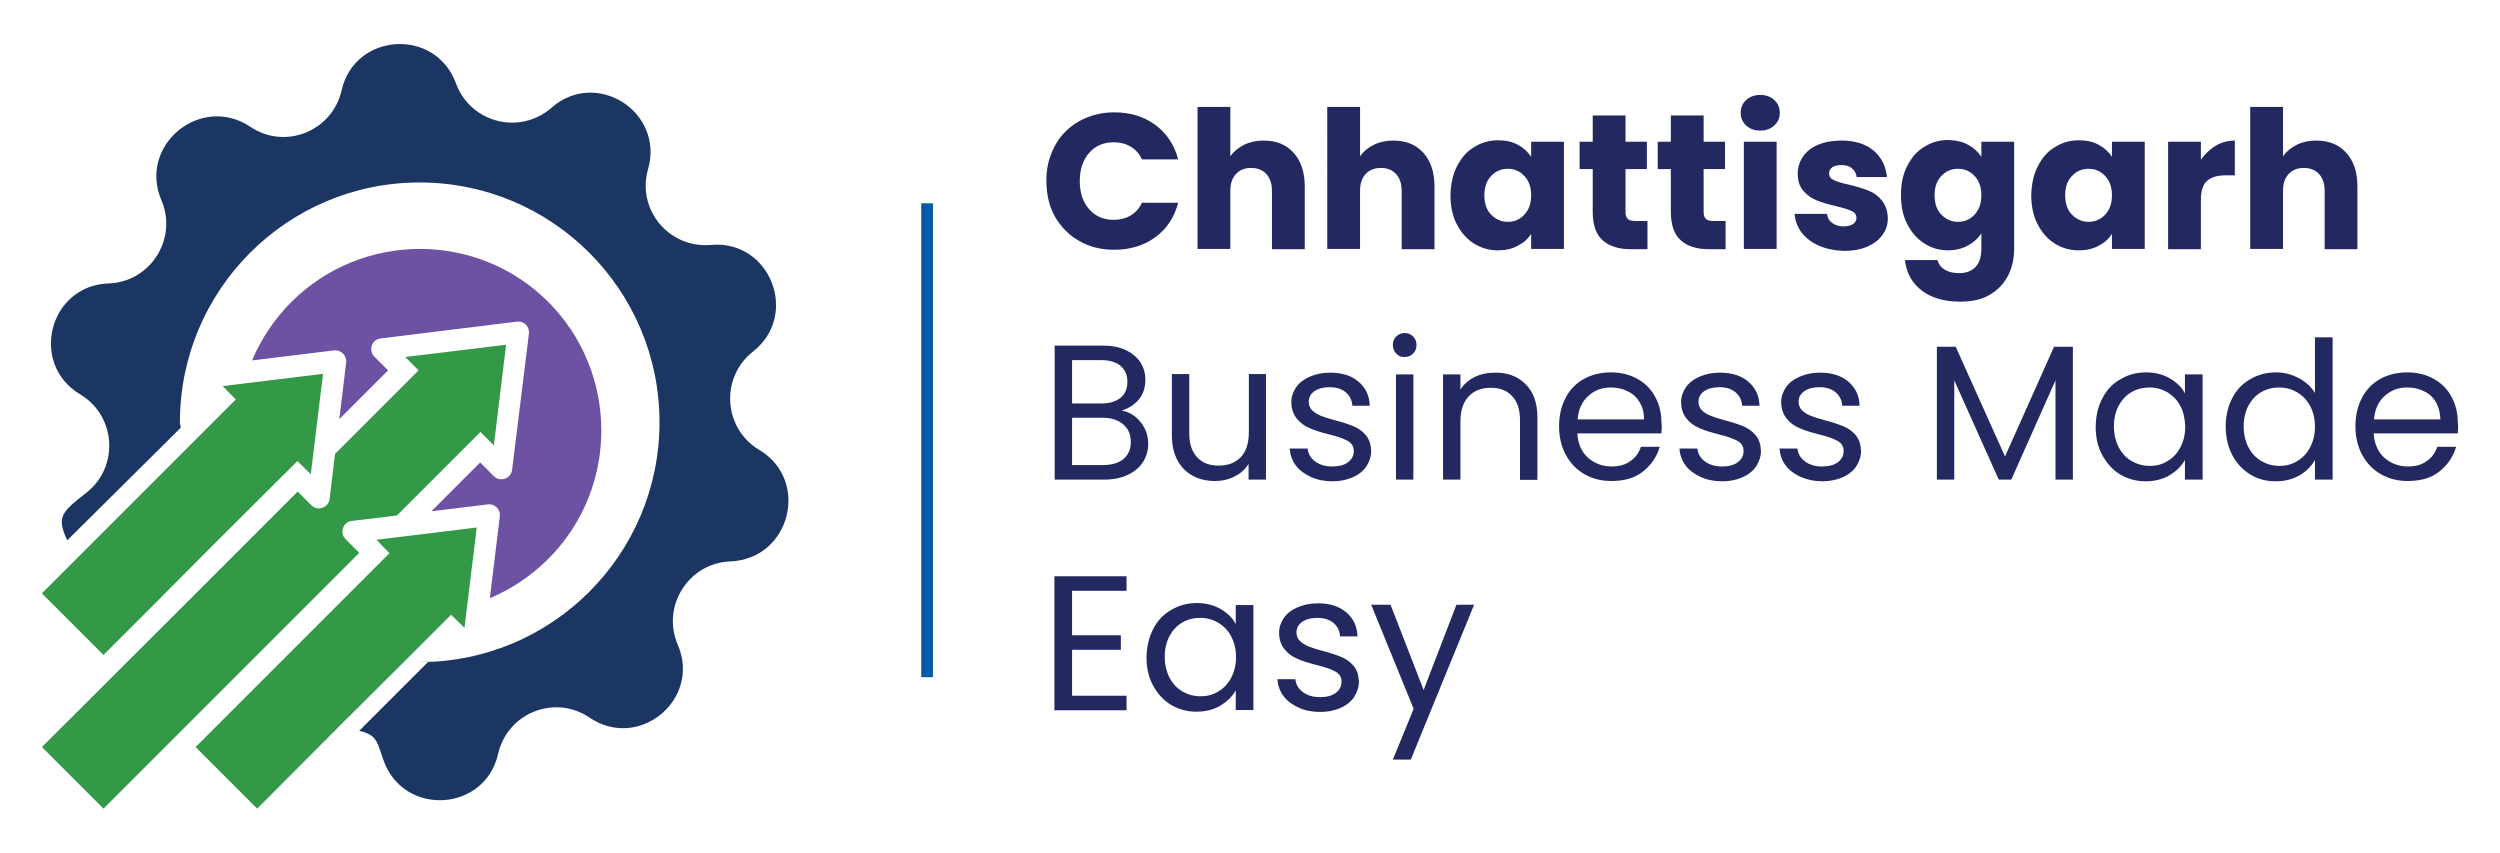
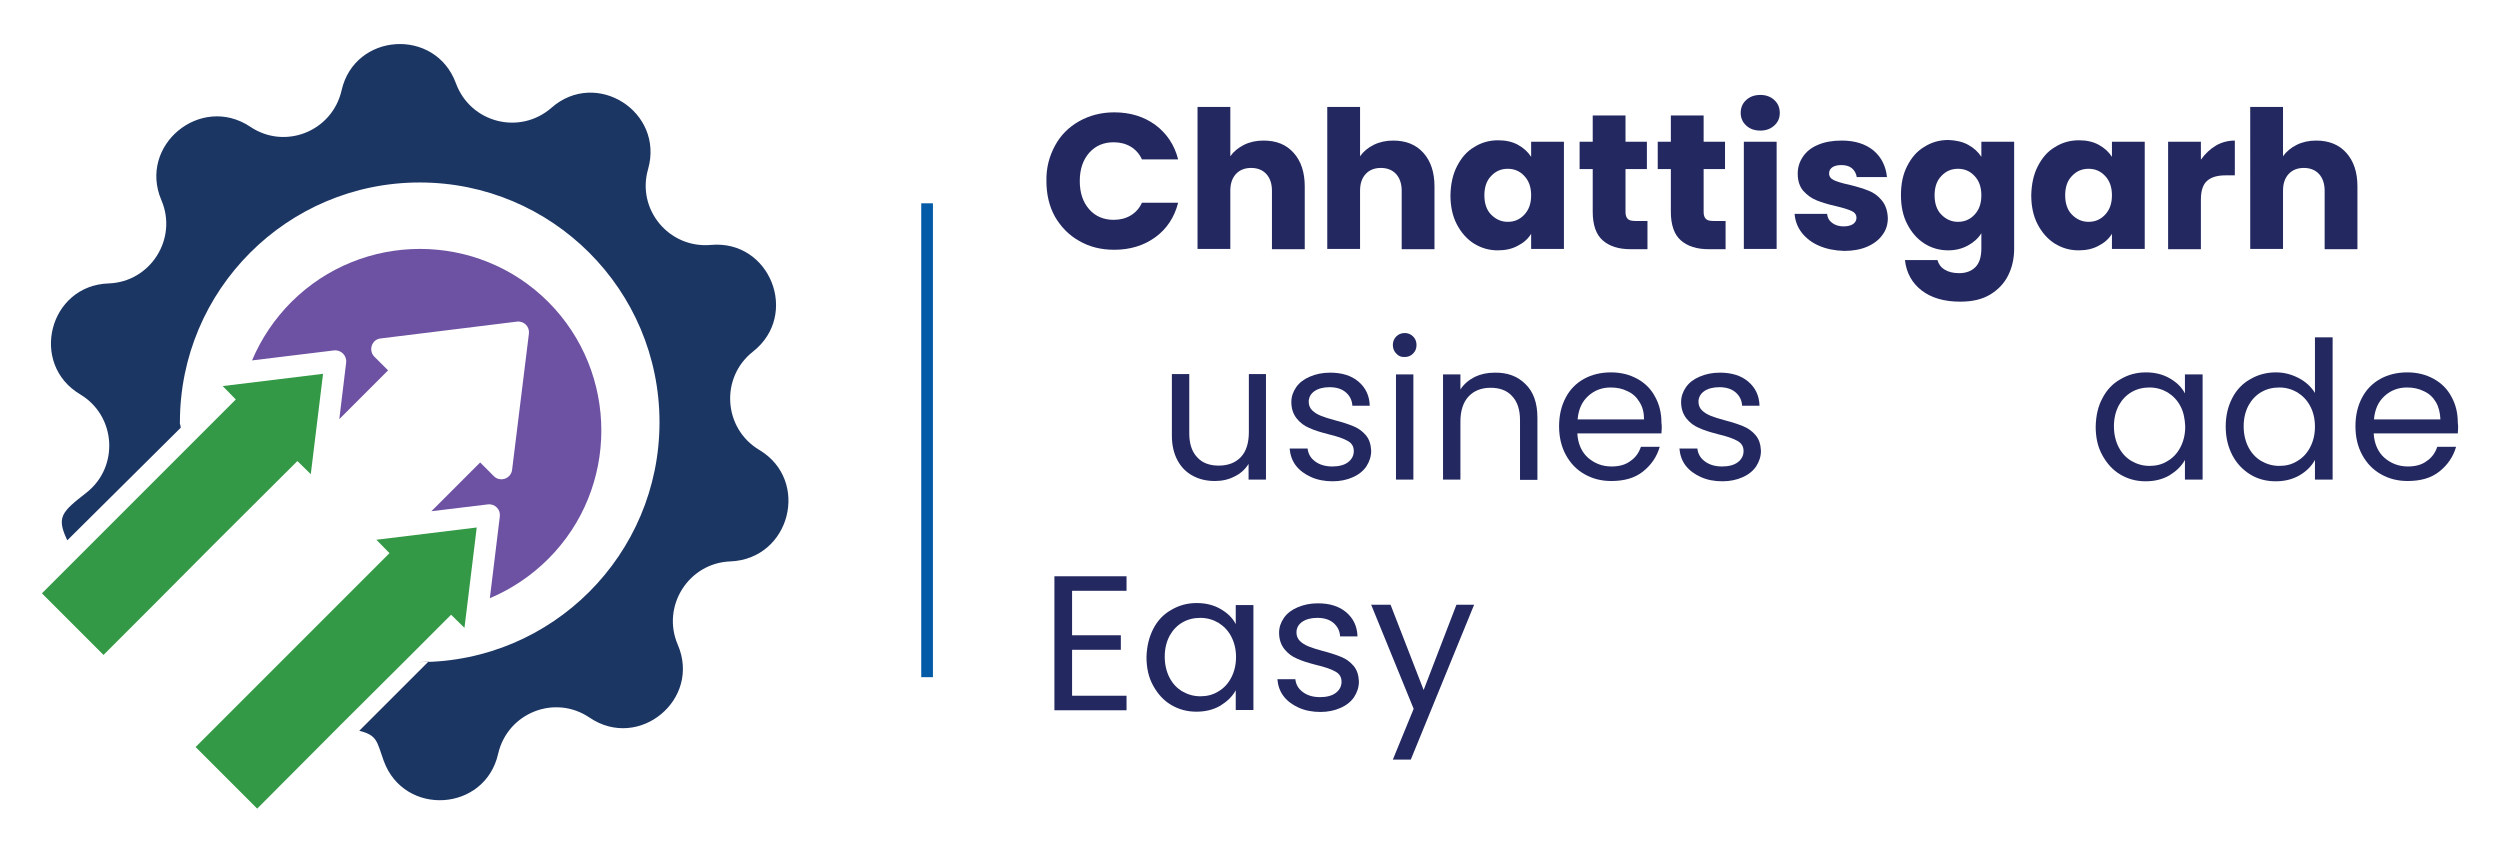
<svg xmlns="http://www.w3.org/2000/svg" version="1.1" id="Layer_1" x="0px" y="0px" viewBox="0 0 876.8 299.1" style="enable-background:new 0 0 876.8 299.1;" xml:space="preserve">
  <style type="text/css">
	.st0{fill:#FFFFFF;}
	.st1{fill-rule:evenodd;clip-rule:evenodd;fill:#007DB6;}
	.st2{fill:#008739;}
	.st3{fill-rule:evenodd;clip-rule:evenodd;fill:#009659;}
	.st4{fill-rule:evenodd;clip-rule:evenodd;fill:#0091D0;}
	.st5{fill-rule:evenodd;clip-rule:evenodd;fill:#6C8CC7;}
	.st6{fill-rule:evenodd;clip-rule:evenodd;fill:#A54686;}
	.st7{fill-rule:evenodd;clip-rule:evenodd;fill:#F58220;}
	.st8{fill-rule:evenodd;clip-rule:evenodd;fill:#CD8C5D;}
	.st9{fill-rule:evenodd;clip-rule:evenodd;fill:#00AEEF;}
	.st10{fill-rule:evenodd;clip-rule:evenodd;}
	.st11{fill-rule:evenodd;clip-rule:evenodd;fill:#54A275;}
	.st12{fill-rule:evenodd;clip-rule:evenodd;fill:#009AAD;}
	.st13{fill:#035BA7;}
	.st14{fill:none;}
	.st15{fill:#038B45;}
	.st16{fill:#6D51A2;}
	.st17{fill:#5061AC;}
	.st18{fill:#1C3664;}
	.st19{fill:#349946;}
	.st20{fill:#232960;}
	.st21{fill:#3A3A3B;}
	.st22{fill:#48C2C5;}
	.st23{fill:#FBF49C;}
	.st24{fill:#BDB2D8;}
	.st25{fill:#999999;}
	.st26{fill:#FFCD05;}
	.st27{fill:#166734;}
	.st28{fill:#FBCCCC;}
	.st29{fill:#A7D38B;}
	.st30{fill:none;stroke:#231F20;stroke-miterlimit:10;}
	.st31{fill-rule:evenodd;clip-rule:evenodd;fill:#6D51A2;}
</style>
  <g>
    <g>
      <path class="st20" d="M370,51.1c2-3.7,4.8-6.5,8.5-8.6c3.6-2,7.7-3.1,12.3-3.1c5.6,0,10.4,1.5,14.4,4.4c4,3,6.7,7,8,12.1h-12.7    c-0.9-2-2.3-3.5-4-4.5c-1.7-1-3.7-1.5-5.9-1.5c-3.5,0-6.4,1.2-8.6,3.7c-2.2,2.5-3.3,5.8-3.3,9.9c0,4.1,1.1,7.4,3.3,9.9    c2.2,2.5,5.1,3.7,8.6,3.7c2.2,0,4.2-0.5,5.9-1.5c1.7-1,3.1-2.5,4-4.5h12.7c-1.3,5.1-4,9.2-8,12.1c-4,2.9-8.8,4.4-14.4,4.4    c-4.6,0-8.7-1-12.3-3.1c-3.6-2-6.4-4.9-8.5-8.5c-2-3.6-3-7.8-3-12.5C366.9,58.9,368,54.8,370,51.1z" />
      <path class="st20" d="M453.7,53.6c2.6,2.9,3.9,6.8,3.9,11.8v22h-11.5V66.9c0-2.5-0.7-4.5-2-5.9c-1.3-1.4-3.1-2.1-5.3-2.1    s-4,0.7-5.3,2.1c-1.3,1.4-2,3.3-2,5.9v20.4h-11.5V37.5h11.5v17.3c1.2-1.7,2.8-3,4.8-4c2-1,4.3-1.5,6.8-1.5    C447.7,49.3,451.1,50.7,453.7,53.6z" />
      <path class="st20" d="M499.2,53.6c2.6,2.9,3.9,6.8,3.9,11.8v22h-11.5V66.9c0-2.5-0.7-4.5-2-5.9c-1.3-1.4-3.1-2.1-5.3-2.1    s-4,0.7-5.3,2.1c-1.3,1.4-2,3.3-2,5.9v20.4h-11.5V37.5h11.5v17.3c1.2-1.7,2.8-3,4.8-4c2-1,4.3-1.5,6.8-1.5    C493.1,49.3,496.6,50.7,499.2,53.6z" />
      <path class="st20" d="M511,58.3c1.5-2.9,3.4-5.2,6-6.7c2.5-1.6,5.3-2.4,8.4-2.4c2.7,0,5,0.5,7,1.6c2,1.1,3.5,2.5,4.6,4.2v-5.3    h11.5v37.6H537V82c-1.1,1.8-2.7,3.2-4.7,4.2c-2,1.1-4.3,1.6-7,1.6c-3.1,0-5.8-0.8-8.4-2.4c-2.5-1.6-4.5-3.9-6-6.8    c-1.5-2.9-2.2-6.3-2.2-10.2C508.8,64.6,509.5,61.2,511,58.3z M534.6,61.7c-1.6-1.7-3.5-2.5-5.8-2.5s-4.2,0.8-5.8,2.5    c-1.6,1.6-2.4,3.9-2.4,6.8c0,2.9,0.8,5.2,2.4,6.8s3.5,2.5,5.8,2.5s4.2-0.8,5.8-2.5c1.6-1.7,2.4-3.9,2.4-6.8    C537,65.6,536.2,63.4,534.6,61.7z" />
      <path class="st20" d="M577.8,77.6v9.8h-5.9c-4.2,0-7.4-1-9.8-3.1c-2.3-2-3.5-5.4-3.5-10v-15h-4.6v-9.6h4.6v-9.2h11.5v9.2h7.5v9.6    h-7.5v15.1c0,1.1,0.3,1.9,0.8,2.4c0.5,0.5,1.4,0.7,2.7,0.7H577.8z" />
      <path class="st20" d="M605.2,77.6v9.8h-5.9c-4.2,0-7.4-1-9.8-3.1c-2.3-2-3.5-5.4-3.5-10v-15h-4.6v-9.6h4.6v-9.2h11.5v9.2h7.5v9.6    h-7.5v15.1c0,1.1,0.3,1.9,0.8,2.4c0.5,0.5,1.4,0.7,2.7,0.7H605.2z" />
      <path class="st20" d="M612.4,44c-1.3-1.2-1.9-2.7-1.9-4.4c0-1.8,0.6-3.3,1.9-4.5c1.3-1.2,2.9-1.8,5-1.8c2,0,3.6,0.6,4.9,1.8    c1.3,1.2,1.9,2.7,1.9,4.5c0,1.8-0.6,3.2-1.9,4.4c-1.3,1.2-2.9,1.8-4.9,1.8C615.3,45.8,613.7,45.2,612.4,44z M623.1,49.7v37.6    h-11.5V49.7H623.1z" />
      <path class="st20" d="M638,86.2c-2.6-1.1-4.6-2.7-6.1-4.6c-1.5-2-2.3-4.1-2.5-6.6h11.4c0.1,1.3,0.7,2.4,1.8,3.2s2.4,1.2,4,1.2    c1.4,0,2.5-0.3,3.3-0.8c0.8-0.6,1.2-1.3,1.2-2.2c0-1.1-0.6-1.9-1.7-2.4c-1.1-0.5-2.9-1.1-5.5-1.7c-2.7-0.6-4.9-1.3-6.7-2    c-1.8-0.7-3.3-1.8-4.7-3.3c-1.3-1.5-2-3.5-2-6.1c0-2.2,0.6-4.1,1.8-5.9c1.2-1.8,2.9-3.2,5.3-4.2c2.3-1,5.1-1.5,8.3-1.5    c4.7,0,8.4,1.2,11.2,3.5c2.7,2.3,4.3,5.4,4.7,9.3h-10.6c-0.2-1.3-0.8-2.3-1.7-3.1c-1-0.8-2.2-1.1-3.8-1.1c-1.3,0-2.4,0.3-3.1,0.8    c-0.7,0.5-1.1,1.2-1.1,2.1c0,1.1,0.6,1.9,1.7,2.4s2.9,1.1,5.4,1.6c2.8,0.7,5.1,1.4,6.8,2.1c1.8,0.7,3.3,1.8,4.6,3.4s2,3.6,2.1,6.2    c0,2.2-0.6,4.2-1.9,5.9c-1.2,1.7-3,3.1-5.3,4.1c-2.3,1-5,1.5-8.1,1.5C643.5,87.9,640.5,87.3,638,86.2z" />
      <path class="st20" d="M690.3,50.8c2,1.1,3.5,2.5,4.6,4.2v-5.3h11.5v37.5c0,3.5-0.7,6.6-2.1,9.4c-1.4,2.8-3.5,5-6.3,6.7    c-2.8,1.7-6.3,2.5-10.5,2.5c-5.6,0-10.1-1.3-13.5-3.9s-5.4-6.2-5.9-10.7h11.4c0.4,1.4,1.2,2.6,2.6,3.4c1.3,0.8,3,1.2,5,1.2    c2.4,0,4.3-0.7,5.7-2.1c1.4-1.4,2.1-3.6,2.1-6.6v-5.3c-1.1,1.8-2.7,3.2-4.7,4.3c-2,1.1-4.3,1.7-6.9,1.7c-3.1,0-5.9-0.8-8.4-2.4    c-2.5-1.6-4.5-3.9-6-6.8c-1.5-2.9-2.2-6.3-2.2-10.2c0-3.9,0.7-7.3,2.2-10.2c1.5-2.9,3.4-5.2,6-6.7c2.5-1.6,5.3-2.4,8.4-2.4    C686,49.2,688.3,49.7,690.3,50.8z M692.5,61.7c-1.6-1.7-3.5-2.5-5.8-2.5s-4.2,0.8-5.8,2.5c-1.6,1.6-2.4,3.9-2.4,6.8    c0,2.9,0.8,5.2,2.4,6.8s3.5,2.5,5.8,2.5s4.2-0.8,5.8-2.5c1.6-1.7,2.4-3.9,2.4-6.8C694.9,65.6,694.1,63.4,692.5,61.7z" />
      <path class="st20" d="M714.7,58.3c1.5-2.9,3.4-5.2,6-6.7c2.5-1.6,5.3-2.4,8.4-2.4c2.7,0,5,0.5,7,1.6c2,1.1,3.5,2.5,4.6,4.2v-5.3    h11.5v37.6h-11.5V82c-1.1,1.8-2.7,3.2-4.7,4.2c-2,1.1-4.3,1.6-7,1.6c-3.1,0-5.8-0.8-8.4-2.4c-2.5-1.6-4.5-3.9-6-6.8    c-1.5-2.9-2.2-6.3-2.2-10.2C712.5,64.6,713.2,61.2,714.7,58.3z M738.3,61.7c-1.6-1.7-3.5-2.5-5.8-2.5s-4.2,0.8-5.8,2.5    c-1.6,1.6-2.4,3.9-2.4,6.8c0,2.9,0.8,5.2,2.4,6.8s3.5,2.5,5.8,2.5s4.2-0.8,5.8-2.5c1.6-1.7,2.4-3.9,2.4-6.8    C740.7,65.6,739.9,63.4,738.3,61.7z" />
      <path class="st20" d="M777.1,51.1c2-1.2,4.3-1.8,6.7-1.8v12.2h-3.2c-2.9,0-5,0.6-6.5,1.9c-1.4,1.2-2.2,3.4-2.2,6.5v17.5h-11.5    V49.7h11.5V56C773.4,53.9,775.1,52.3,777.1,51.1z" />
      <path class="st20" d="M822.9,53.6c2.6,2.9,3.9,6.8,3.9,11.8v22h-11.5V66.9c0-2.5-0.7-4.5-2-5.9c-1.3-1.4-3.1-2.1-5.3-2.1    s-4,0.7-5.3,2.1c-1.3,1.4-2,3.3-2,5.9v20.4h-11.5V37.5h11.5v17.3c1.2-1.7,2.8-3,4.8-4c2-1,4.3-1.5,6.8-1.5    C816.8,49.3,820.3,50.7,822.9,53.6z" />
-       <path class="st20" d="M398.1,146.1c1.4,1.1,2.5,2.5,3.4,4.2c0.8,1.7,1.2,3.4,1.2,5.3c0,2.4-0.6,4.5-1.8,6.4    c-1.2,1.9-3,3.4-5.3,4.5c-2.3,1.1-5,1.7-8.2,1.7h-17.5v-47h16.8c3.2,0,5.9,0.5,8.2,1.6c2.2,1.1,3.9,2.5,5.1,4.3    c1.1,1.8,1.7,3.8,1.7,6.1c0,2.8-0.8,5.1-2.3,6.9s-3.5,3.1-6,3.9C395.1,144.3,396.7,145,398.1,146.1z M376,141.5h10.3    c2.9,0,5.1-0.7,6.7-2c1.6-1.3,2.4-3.2,2.4-5.6c0-2.4-0.8-4.2-2.4-5.6c-1.6-1.3-3.8-2-6.8-2H376V141.5z M394,161    c1.7-1.4,2.6-3.4,2.6-6c0-2.6-0.9-4.7-2.7-6.2c-1.8-1.5-4.2-2.3-7.2-2.3H376v16.6h10.8C389.9,163.1,392.3,162.4,394,161z" />
      <path class="st20" d="M444,131.3v36.9h-6.1v-5.5c-1.2,1.9-2.8,3.4-4.9,4.4c-2.1,1.1-4.4,1.6-6.9,1.6c-2.9,0-5.5-0.6-7.7-1.8    c-2.3-1.2-4.1-3-5.4-5.4c-1.3-2.4-2-5.3-2-8.7v-21.6h6.1v20.8c0,3.6,0.9,6.4,2.8,8.4c1.8,2,4.4,2.9,7.5,2.9c3.3,0,5.9-1,7.8-3    c1.9-2,2.8-5,2.8-8.8v-20.3H444z" />
      <path class="st20" d="M459.8,167.3c-2.2-1-4-2.3-5.3-4c-1.3-1.7-2-3.7-2.2-6h6.3c0.2,1.8,1,3.3,2.6,4.5s3.6,1.8,6.1,1.8    c2.3,0,4.2-0.5,5.5-1.5s2-2.3,2-3.9c0-1.6-0.7-2.8-2.2-3.6c-1.4-0.8-3.7-1.6-6.7-2.3c-2.7-0.7-5-1.4-6.7-2.2    c-1.7-0.7-3.2-1.8-4.4-3.3c-1.2-1.5-1.9-3.4-1.9-5.8c0-1.9,0.6-3.6,1.7-5.2c1.1-1.6,2.7-2.8,4.8-3.7c2.1-0.9,4.4-1.4,7.1-1.4    c4.1,0,7.4,1,9.9,3.1c2.5,2.1,3.9,4.9,4,8.5h-6.1c-0.1-1.9-0.9-3.5-2.3-4.7c-1.4-1.2-3.3-1.8-5.7-1.8c-2.2,0-4,0.5-5.3,1.4    c-1.3,0.9-2,2.2-2,3.7c0,1.2,0.4,2.2,1.2,3c0.8,0.8,1.8,1.4,3,1.9s2.8,1,5,1.6c2.7,0.7,4.8,1.4,6.5,2.1c1.7,0.7,3.1,1.7,4.3,3.1    c1.2,1.4,1.8,3.2,1.9,5.5c0,2-0.6,3.8-1.7,5.5c-1.1,1.6-2.7,2.9-4.8,3.8c-2,0.9-4.4,1.4-7,1.4C464.6,168.8,462,168.3,459.8,167.3z    " />
      <path class="st20" d="M489.7,124c-0.8-0.8-1.2-1.8-1.2-3c0-1.2,0.4-2.2,1.2-3s1.8-1.2,3-1.2c1.1,0,2.1,0.4,2.9,1.2    c0.8,0.8,1.2,1.8,1.2,3c0,1.2-0.4,2.2-1.2,3c-0.8,0.8-1.7,1.2-2.9,1.2C491.5,125.3,490.5,124.9,489.7,124z M495.7,131.3v36.9h-6.1    v-36.9H495.7z" />
      <path class="st20" d="M535,134.7c2.8,2.7,4.2,6.6,4.2,11.8v21.8h-6.1v-20.9c0-3.7-0.9-6.5-2.8-8.5c-1.8-2-4.4-2.9-7.5-2.9    c-3.2,0-5.8,1-7.7,3c-1.9,2-2.9,5-2.9,8.8v20.4h-6.1v-36.9h6.1v5.3c1.2-1.9,2.9-3.3,5-4.4c2.1-1,4.4-1.5,6.9-1.5    C528.6,130.6,532.2,131.9,535,134.7z" />
      <path class="st20" d="M582.7,152h-29.5c0.2,3.6,1.5,6.5,3.7,8.5c2.3,2,5,3.1,8.3,3.1c2.7,0,4.9-0.6,6.6-1.9c1.8-1.2,3-2.9,3.7-5    h6.6c-1,3.5-3,6.4-5.9,8.7s-6.6,3.3-11.1,3.3c-3.5,0-6.6-0.8-9.4-2.4c-2.8-1.6-4.9-3.8-6.5-6.7c-1.6-2.9-2.4-6.3-2.4-10.1    c0-3.8,0.8-7.2,2.3-10c1.5-2.9,3.7-5.1,6.4-6.6s5.9-2.3,9.5-2.3c3.5,0,6.6,0.8,9.3,2.3c2.7,1.5,4.8,3.6,6.2,6.3    c1.5,2.7,2.2,5.7,2.2,9.1C582.9,149.5,582.8,150.7,582.7,152z M575,141c-1-1.7-2.4-3-4.2-3.8c-1.8-0.9-3.7-1.3-5.9-1.3    c-3.1,0-5.7,1-7.9,3c-2.2,2-3.4,4.7-3.7,8.2h23.3C576.6,144.7,576.1,142.7,575,141z" />
      <path class="st20" d="M596.5,167.3c-2.2-1-4-2.3-5.3-4c-1.3-1.7-2-3.7-2.2-6h6.3c0.2,1.8,1,3.3,2.6,4.5s3.6,1.8,6.1,1.8    c2.3,0,4.2-0.5,5.5-1.5s2-2.3,2-3.9c0-1.6-0.7-2.8-2.2-3.6c-1.4-0.8-3.7-1.6-6.7-2.3c-2.7-0.7-5-1.4-6.7-2.2    c-1.7-0.7-3.2-1.8-4.4-3.3c-1.2-1.5-1.9-3.4-1.9-5.8c0-1.9,0.6-3.6,1.7-5.2c1.1-1.6,2.7-2.8,4.8-3.7c2.1-0.9,4.4-1.4,7.1-1.4    c4.1,0,7.4,1,9.9,3.1c2.5,2.1,3.9,4.9,4,8.5h-6.1c-0.1-1.9-0.9-3.5-2.3-4.7c-1.4-1.2-3.3-1.8-5.7-1.8c-2.2,0-4,0.5-5.3,1.4    c-1.3,0.9-2,2.2-2,3.7c0,1.2,0.4,2.2,1.2,3c0.8,0.8,1.8,1.4,3,1.9s2.8,1,5,1.6c2.7,0.7,4.8,1.4,6.5,2.1c1.7,0.7,3.1,1.7,4.3,3.1    c1.2,1.4,1.8,3.2,1.9,5.5c0,2-0.6,3.8-1.7,5.5c-1.1,1.6-2.7,2.9-4.8,3.8c-2,0.9-4.4,1.4-7,1.4    C601.2,168.8,598.7,168.3,596.5,167.3z" />
-       <path class="st20" d="M631.6,167.3c-2.2-1-4-2.3-5.3-4c-1.3-1.7-2-3.7-2.2-6h6.3c0.2,1.8,1,3.3,2.6,4.5s3.6,1.8,6.1,1.8    c2.3,0,4.2-0.5,5.5-1.5s2-2.3,2-3.9c0-1.6-0.7-2.8-2.2-3.6c-1.4-0.8-3.7-1.6-6.7-2.3c-2.7-0.7-5-1.4-6.7-2.2    c-1.7-0.7-3.2-1.8-4.4-3.3c-1.2-1.5-1.9-3.4-1.9-5.8c0-1.9,0.6-3.6,1.7-5.2c1.1-1.6,2.7-2.8,4.8-3.7c2.1-0.9,4.4-1.4,7.1-1.4    c4.1,0,7.4,1,9.9,3.1c2.5,2.1,3.9,4.9,4,8.5h-6.1c-0.1-1.9-0.9-3.5-2.3-4.7c-1.4-1.2-3.3-1.8-5.7-1.8c-2.2,0-4,0.5-5.3,1.4    c-1.3,0.9-2,2.2-2,3.7c0,1.2,0.4,2.2,1.2,3c0.8,0.8,1.8,1.4,3,1.9s2.8,1,5,1.6c2.7,0.7,4.8,1.4,6.5,2.1c1.7,0.7,3.1,1.7,4.3,3.1    c1.2,1.4,1.8,3.2,1.9,5.5c0,2-0.6,3.8-1.7,5.5c-1.1,1.6-2.7,2.9-4.8,3.8c-2,0.9-4.4,1.4-7,1.4    C636.4,168.8,633.9,168.3,631.6,167.3z" />
-       <path class="st20" d="M727,121.6v46.6h-6.1v-34.8l-15.5,34.8H701l-15.6-34.8v34.8h-6.1v-46.6h6.6l17.3,38.5l17.2-38.5H727z" />
      <path class="st20" d="M737.4,139.6c1.5-2.9,3.6-5.1,6.3-6.6c2.7-1.6,5.6-2.4,8.9-2.4c3.2,0,6,0.7,8.4,2.1c2.4,1.4,4.2,3.1,5.3,5.3    v-6.7h6.2v36.9h-6.2v-6.9c-1.2,2.2-3,3.9-5.4,5.4c-2.4,1.4-5.2,2.1-8.4,2.1c-3.3,0-6.2-0.8-8.9-2.4c-2.7-1.6-4.7-3.9-6.3-6.8    s-2.3-6.2-2.3-10C735.1,145.8,735.8,142.5,737.4,139.6z M764.7,142.4c-1.1-2.1-2.6-3.6-4.5-4.8c-1.9-1.1-4-1.7-6.3-1.7    s-4.4,0.5-6.3,1.6s-3.4,2.7-4.5,4.7c-1.1,2.1-1.7,4.5-1.7,7.3c0,2.8,0.6,5.3,1.7,7.4c1.1,2.1,2.6,3.7,4.5,4.8    c1.9,1.1,4,1.7,6.3,1.7s4.4-0.5,6.3-1.7c1.9-1.1,3.4-2.7,4.5-4.8c1.1-2.1,1.7-4.5,1.7-7.3C766.3,146.9,765.8,144.4,764.7,142.4z" />
      <path class="st20" d="M782.9,139.6c1.5-2.9,3.6-5.1,6.3-6.6c2.7-1.6,5.7-2.4,9-2.4c2.9,0,5.5,0.7,8,2c2.5,1.3,4.4,3.1,5.7,5.2    v-19.5h6.2v49.9h-6.2v-6.9c-1.2,2.2-3,4-5.4,5.4c-2.4,1.4-5.2,2.1-8.4,2.1c-3.3,0-6.3-0.8-8.9-2.4s-4.8-3.9-6.3-6.8    s-2.3-6.2-2.3-10C780.6,145.8,781.4,142.5,782.9,139.6z M810.2,142.4c-1.1-2.1-2.6-3.6-4.5-4.8c-1.9-1.1-4-1.7-6.3-1.7    s-4.4,0.5-6.3,1.6s-3.4,2.7-4.5,4.7c-1.1,2.1-1.7,4.5-1.7,7.3c0,2.8,0.6,5.3,1.7,7.4c1.1,2.1,2.6,3.7,4.5,4.8    c1.9,1.1,4,1.7,6.3,1.7s4.4-0.5,6.3-1.7c1.9-1.1,3.4-2.7,4.5-4.8c1.1-2.1,1.7-4.5,1.7-7.3C811.9,146.9,811.3,144.4,810.2,142.4z" />
      <path class="st20" d="M862,152h-29.5c0.2,3.6,1.5,6.5,3.7,8.5c2.3,2,5,3.1,8.3,3.1c2.7,0,4.9-0.6,6.6-1.9c1.8-1.2,3-2.9,3.7-5h6.6    c-1,3.5-3,6.4-5.9,8.7s-6.6,3.3-11.1,3.3c-3.5,0-6.6-0.8-9.4-2.4c-2.8-1.6-4.9-3.8-6.5-6.7c-1.6-2.9-2.4-6.3-2.4-10.1    c0-3.8,0.8-7.2,2.3-10c1.5-2.9,3.7-5.1,6.4-6.6s5.9-2.3,9.5-2.3c3.5,0,6.6,0.8,9.3,2.3c2.7,1.5,4.8,3.6,6.2,6.3    c1.5,2.7,2.2,5.7,2.2,9.1C862.2,149.5,862.1,150.7,862,152z M854.3,141c-1-1.7-2.4-3-4.2-3.8c-1.8-0.9-3.7-1.3-5.9-1.3    c-3.1,0-5.7,1-7.9,3c-2.2,2-3.4,4.7-3.7,8.2h23.3C855.8,144.7,855.3,142.7,854.3,141z" />
      <path class="st20" d="M376,207.1v15.7h17.1v5.1H376V244h19.1v5.1h-25.3v-47h25.3v5.1H376z" />
      <path class="st20" d="M404.5,220.5c1.5-2.9,3.6-5.1,6.3-6.6c2.7-1.6,5.6-2.4,8.9-2.4c3.2,0,6,0.7,8.4,2.1c2.4,1.4,4.2,3.1,5.3,5.3    v-6.7h6.2V249h-6.2v-6.9c-1.2,2.2-3,3.9-5.4,5.4c-2.4,1.4-5.2,2.1-8.4,2.1c-3.3,0-6.2-0.8-8.9-2.4c-2.7-1.6-4.7-3.9-6.3-6.8    s-2.3-6.2-2.3-10C402.2,226.7,403,223.4,404.5,220.5z M431.8,223.2c-1.1-2.1-2.6-3.6-4.5-4.8c-1.9-1.1-4-1.7-6.3-1.7    s-4.4,0.5-6.3,1.6s-3.4,2.7-4.5,4.7c-1.1,2.1-1.7,4.5-1.7,7.3c0,2.8,0.6,5.3,1.7,7.4c1.1,2.1,2.6,3.7,4.5,4.8    c1.9,1.1,4,1.7,6.3,1.7s4.4-0.5,6.3-1.7c1.9-1.1,3.4-2.7,4.5-4.8c1.1-2.1,1.7-4.5,1.7-7.3C433.5,227.7,432.9,225.3,431.8,223.2z" />
      <path class="st20" d="M455.5,248.2c-2.2-1-4-2.3-5.3-4c-1.3-1.7-2-3.7-2.2-6h6.3c0.2,1.8,1,3.3,2.6,4.5s3.6,1.8,6.1,1.8    c2.3,0,4.2-0.5,5.5-1.5s2-2.3,2-3.9c0-1.6-0.7-2.8-2.2-3.6c-1.4-0.8-3.7-1.6-6.7-2.3c-2.7-0.7-5-1.4-6.7-2.2    c-1.7-0.7-3.2-1.8-4.4-3.3c-1.2-1.5-1.9-3.4-1.9-5.8c0-1.9,0.6-3.6,1.7-5.2c1.1-1.6,2.7-2.8,4.8-3.7c2.1-0.9,4.4-1.4,7.1-1.4    c4.1,0,7.4,1,9.9,3.1c2.5,2.1,3.9,4.9,4,8.5h-6.1c-0.1-1.9-0.9-3.5-2.3-4.7c-1.4-1.2-3.3-1.8-5.7-1.8c-2.2,0-4,0.5-5.3,1.4    c-1.3,0.9-2,2.2-2,3.7c0,1.2,0.4,2.2,1.2,3c0.8,0.8,1.8,1.4,3,1.9s2.8,1,5,1.6c2.7,0.7,4.8,1.4,6.5,2.1c1.7,0.7,3.1,1.7,4.3,3.1    c1.2,1.4,1.8,3.2,1.9,5.5c0,2-0.6,3.8-1.7,5.5c-1.1,1.6-2.7,2.9-4.8,3.8c-2,0.9-4.4,1.4-7,1.4    C460.3,249.7,457.7,249.2,455.5,248.2z" />
      <path class="st20" d="M517,212.1l-22.2,54.3h-6.3l7.3-17.8l-14.9-36.5h6.8l11.6,29.9l11.5-29.9H517z" />
    </g>
    <rect x="323.1" y="71.3" class="st13" width="4.1" height="166.2" />
    <path class="st14" d="M78.1,135.4l35.3-4.4l-4.4,35.3l-4.7-4.7L74.9,191c1.3,2.2,2.7,4.4,4.3,6.4l25.1-25.1l4.8,4.8   c2.2,2.2,6.1,0.9,6.4-2.2l1.9-15.8l29.3-29.3l-4.7-4.7l35.3-4.4l-4.3,35.3l-4.7-4.7l-29.3,29.3l-15.8,1.9c-3.1,0.4-4.4,4.2-2.2,6.4   l0,0l4.8,4.8l-24.6,24.6c2.2,1.4,4.4,2.8,6.8,4l28.5-28.5l-4.7-4.7l35.3-4.4l-4.4,35.3l-4.7-4.7L141.8,232c1.8,0.1,3.6,0.2,5.4,0.2   c46.4,0,84.1-37.6,84.1-84.1c0-46.4-37.6-84.1-84.1-84.1c-46.4,0-84.1,37.6-84.1,84.1c0,3.7,0.3,7.3,0.7,10.8l18.9-18.9L78.1,135.4   z M102.3,105.9c24.8-24.8,65.2-24.8,90.1,0c24.8,24.8,24.8,65.2,0,90.1c-5.9,5.9-12.9,10.6-20.5,13.8l0,0l3.5-28.7   c0.3-2.4-1.8-4.5-4.2-4.2l-19.8,2.4l17.1-17.1l4.8,4.8c2.2,2.2,6.1,0.9,6.4-2.2l5.9-47.8c0.3-2.5-1.8-4.5-4.2-4.2l-47.8,5.9   c-3.1,0.4-4.4,4.2-2.2,6.4l4.8,4.8L119,147l2.4-19.8c0.3-2.4-1.8-4.5-4.2-4.2l-28.7,3.5C91.7,118.9,96.4,111.8,102.3,105.9z" />
    <path class="st18" d="M266.3,157.8c-12.6-7.5-13.8-25.4-2.2-34.5c16.4-12.9,6-39.3-14.8-37.4c-14.7,1.3-26.1-12.5-22-26.6   c5.7-20.1-18.2-35.3-33.9-21.5c-11.1,9.7-28.4,5.3-33.5-8.6c-7.2-19.6-35.5-17.8-40.1,2.5c-3.3,14.4-19.9,21-32.1,12.7   C70.3,32.9,48.4,51,56.6,70.2c5.8,13.5-3.8,28.7-18.5,29.2c-20.9,0.7-27.9,28.2-10,38.9h0c12.6,7.5,13.8,25.4,2.2,34.5v0   c-8.7,6.8-10.6,8.5-6.7,16.7L63.4,150c-0.5-3.5-0.3,1.8-0.3-1.9c0-46.4,37.6-84.1,84.1-84.1c46.4,0,84.1,37.6,84.1,84.1   c0,46.4-37.6,84.1-84.1,84.1c-1.8,0,4.9-0.1,3.1-0.2L126,256.3c6.4,1.6,6.1,3.7,8.6,10.6c7.2,19.6,35.5,17.8,40.1-2.5v0   c3.3-14.4,19.9-21,32.1-12.7c17.3,11.7,39.2-6.4,30.9-25.6c-5.8-13.5,3.8-28.7,18.5-29.2C277.2,196,284.2,168.5,266.3,157.8z" />
    <path class="st16" d="M121.4,127.2L119,147l17.1-17.1l-4.8-4.8c-2.2-2.2-0.9-6.1,2.2-6.4l47.8-5.9c2.5-0.3,4.5,1.8,4.2,4.2   l-5.9,47.8c-0.4,3.1-4.2,4.4-6.4,2.2l-4.8-4.8l-17.1,17.1l19.8-2.4c2.5-0.3,4.5,1.8,4.2,4.2l-3.5,28.7l0,0   c7.6-3.2,14.6-7.9,20.5-13.8c24.8-24.8,24.8-65.2,0-90.1c-24.8-24.8-65.2-24.8-90.1,0c-5.9,5.9-10.6,12.9-13.8,20.5l28.7-3.5   C119.6,122.6,121.7,124.7,121.4,127.2z" />
    <polygon class="st19" points="132,189.3 136.6,194 108.1,222.5 72.9,257.7 68.6,262 90.2,283.6 120,253.7 141.8,232 158.2,215.6    162.9,220.2 167.2,185  " />
    <polygon class="st19" points="78.1,135.4 82.7,140.1 63.9,158.9 24.4,198.4 14.7,208.1 36.3,229.7 54.5,211.5 74.9,191    104.3,161.7 109,166.3 113.3,131.1  " />
-     <path class="st19" d="M142.1,125.2l4.7,4.7l-29.3,29.3l-1.9,15.8c-0.4,3.1-4.2,4.4-6.4,2.2l-4.8-4.8l-25.1,25.1l-18.1,18.1   L14.7,262l21.6,21.6l32.1-32.1l33-33l24.6-24.6l-4.8-4.8l0,0c-2.2-2.2-0.9-6.1,2.2-6.4l15.8-1.9l29.3-29.3l4.7,4.7l4.3-35.3   L142.1,125.2z" />
  </g>
</svg>